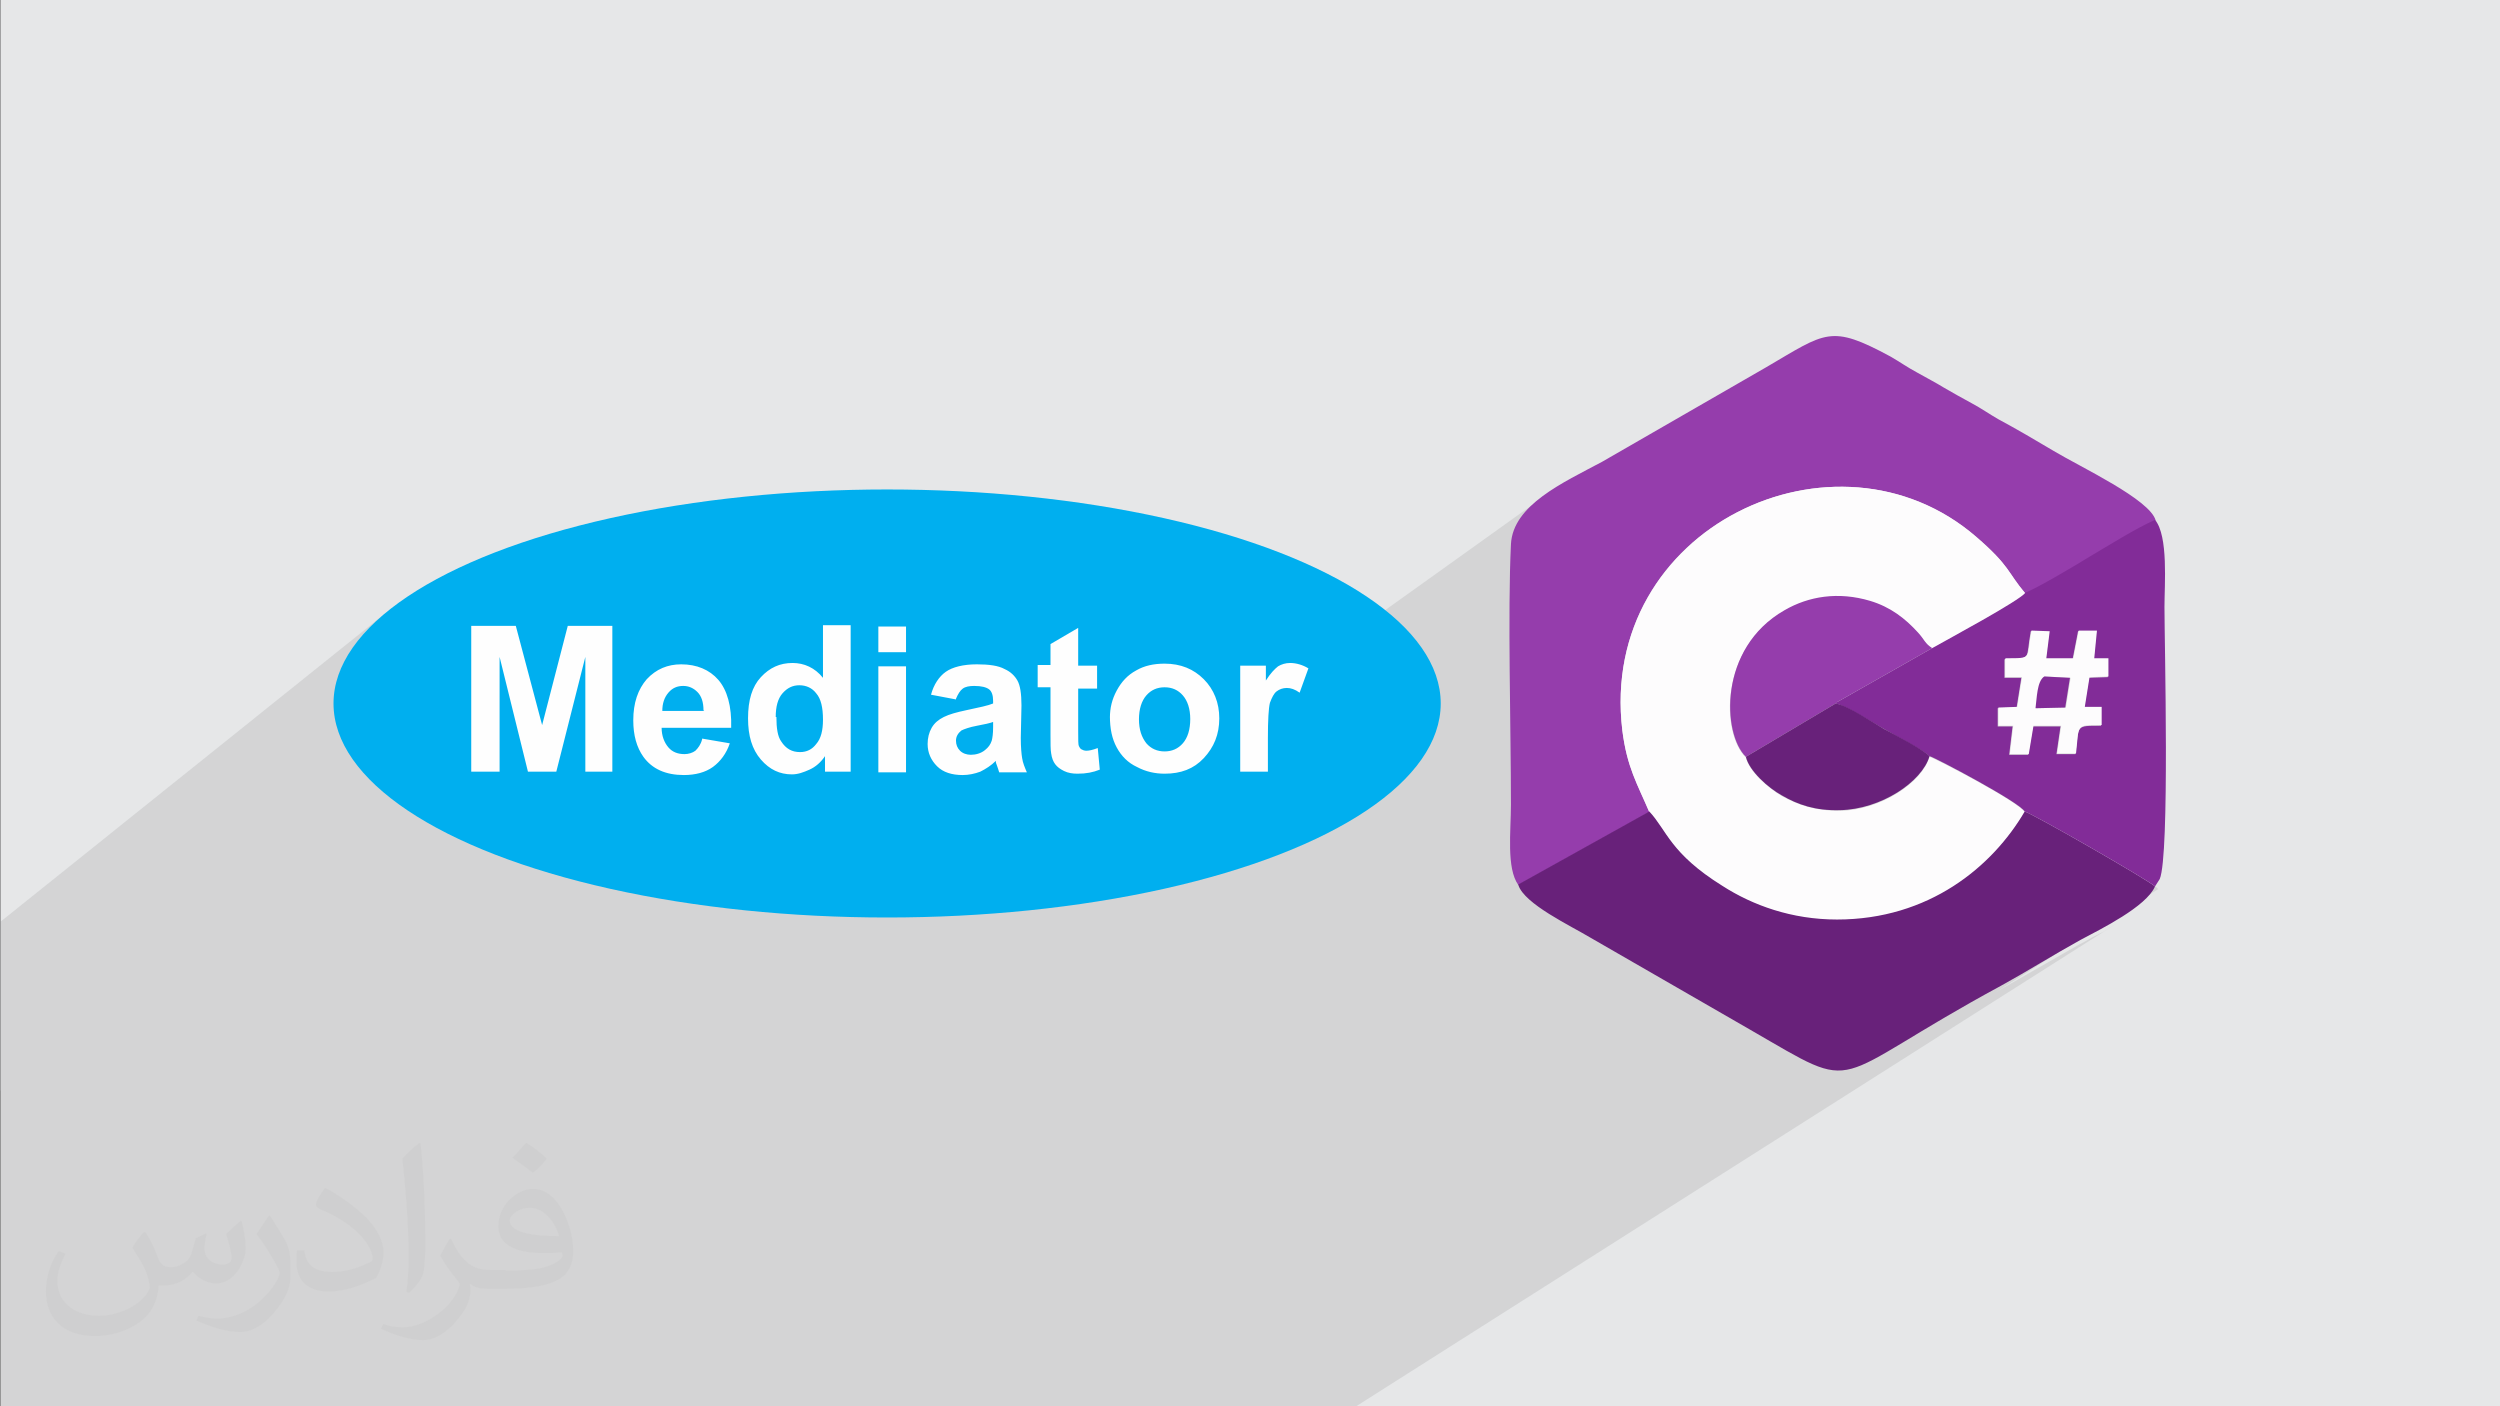
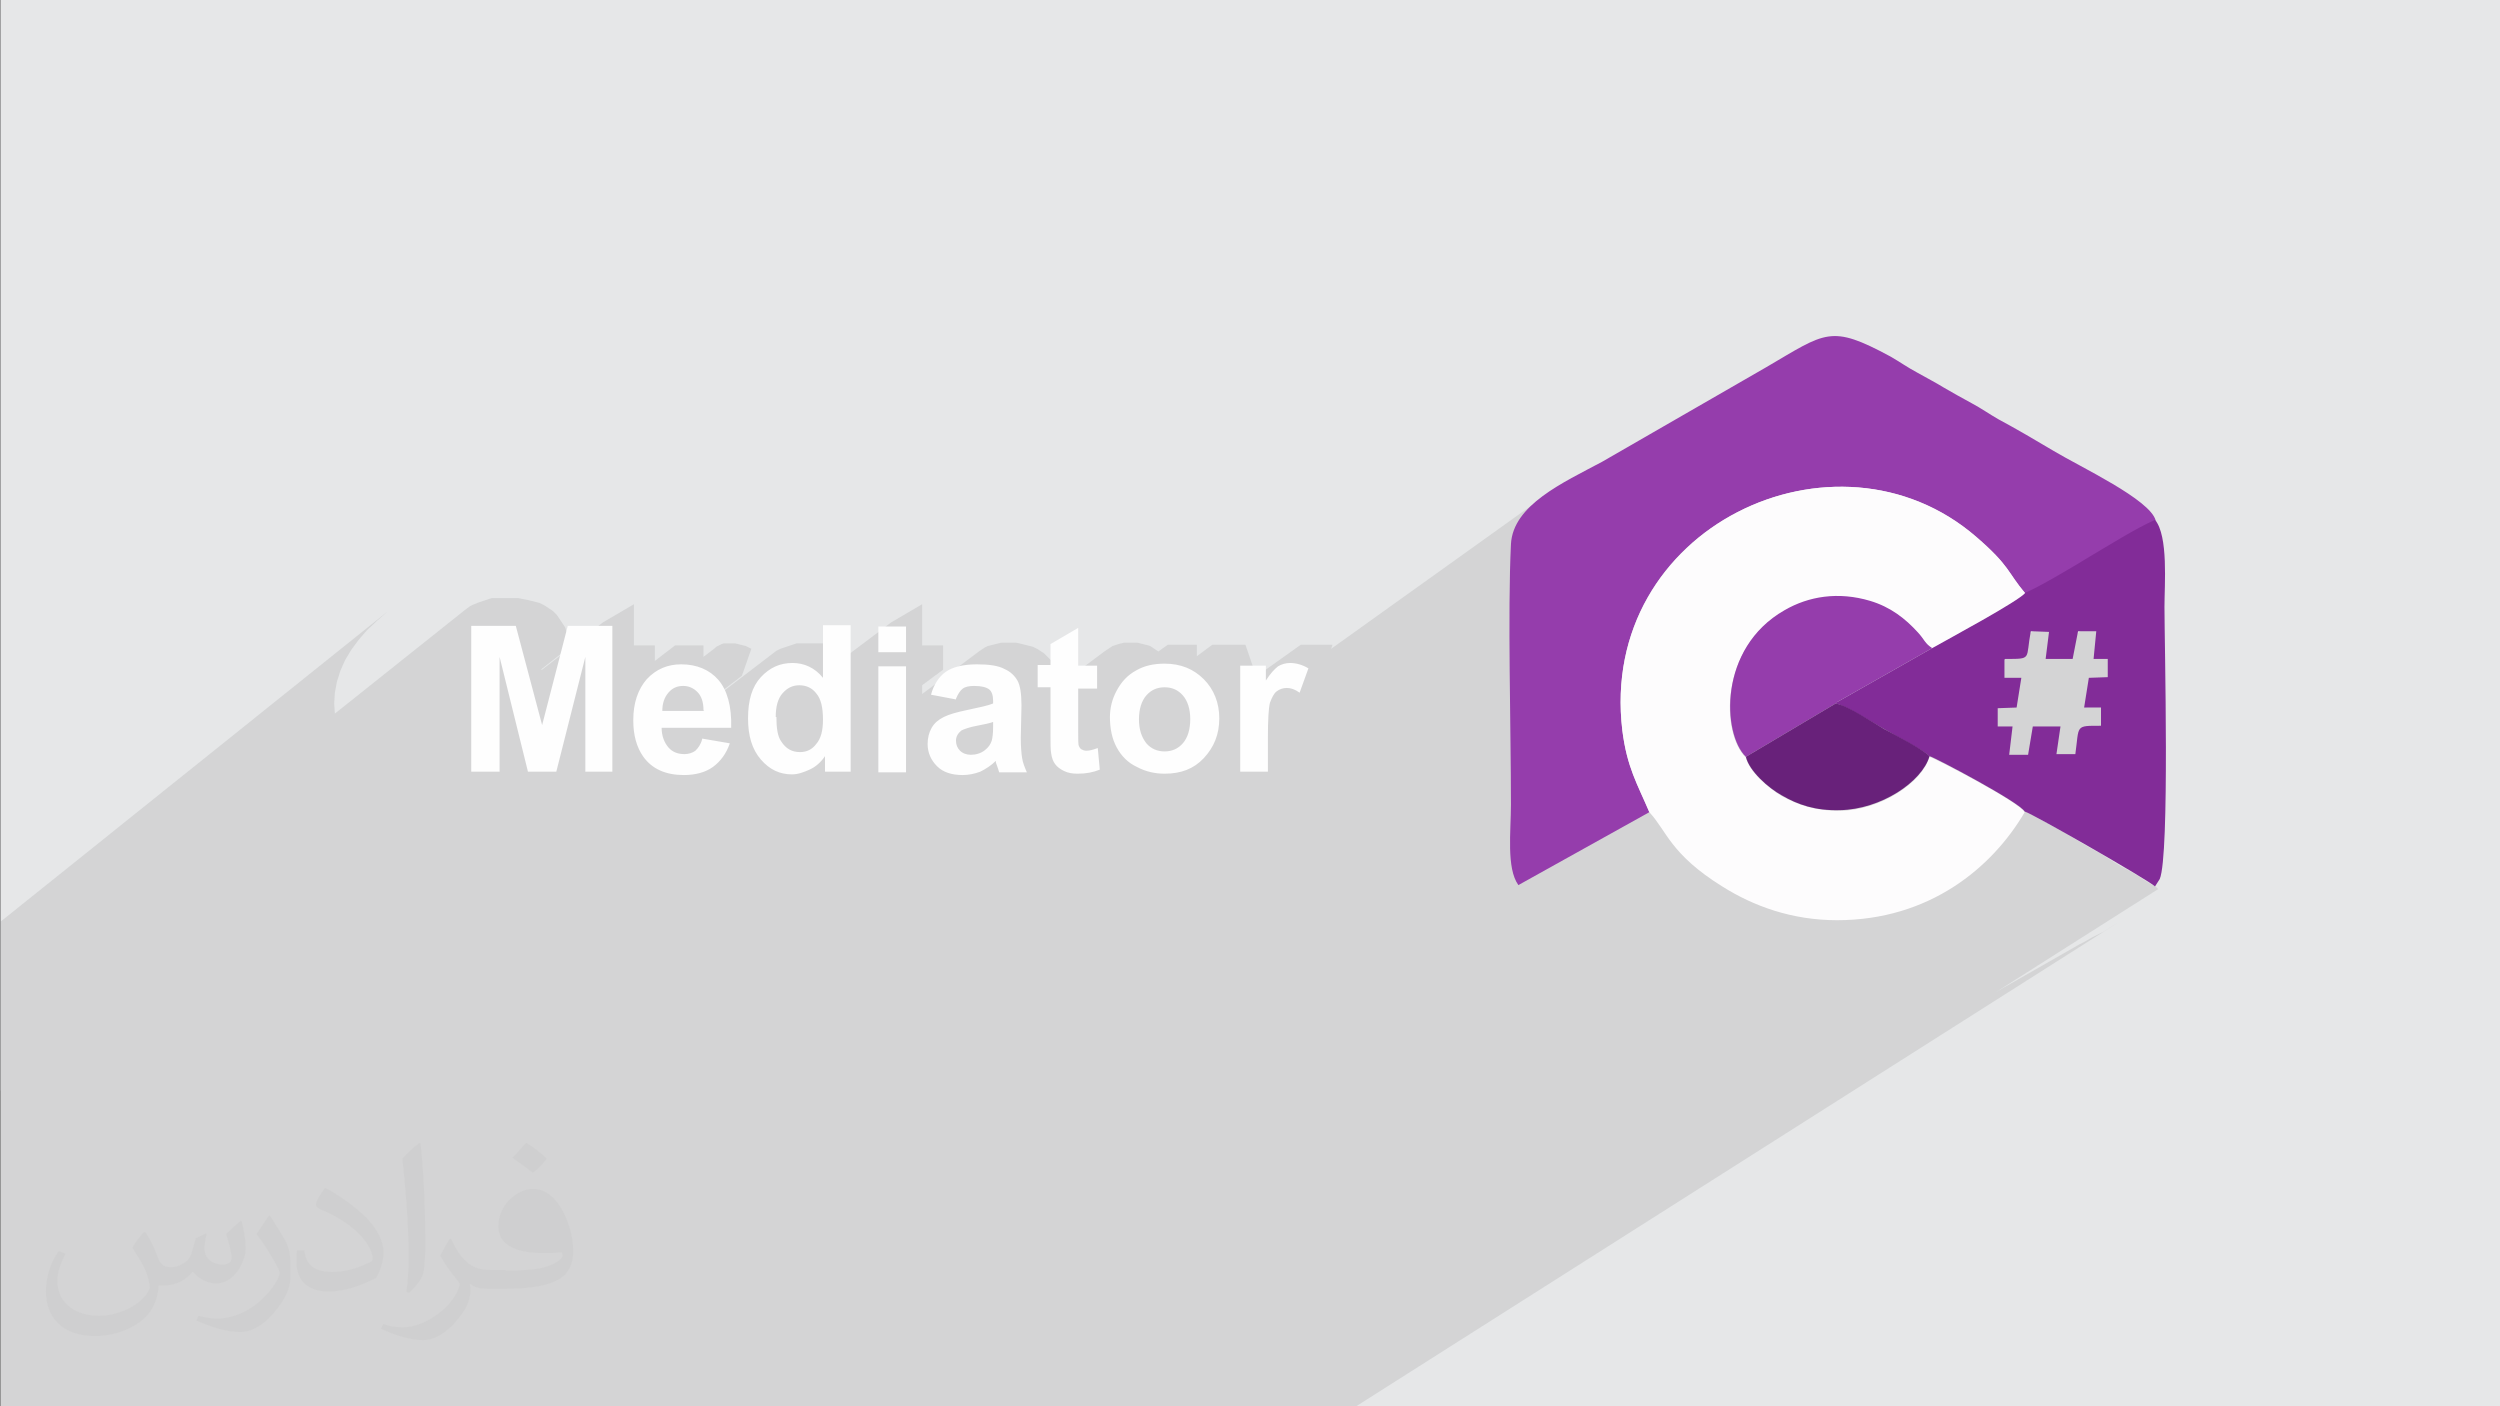
<svg xmlns="http://www.w3.org/2000/svg" xml:space="preserve" width="3.703in" height="2.083in" version="1.1" style="shape-rendering:geometricPrecision; text-rendering:geometricPrecision; image-rendering:optimizeQuality; fill-rule:evenodd; clip-rule:evenodd" viewBox="0 0 3703 2083" enable-background="new 0 0 256 256">
  <rect x="0" y="0" width="3703" height="2083" fill="#808080" stroke="none" />
  <defs>
    <style type="text/css">
   
    .fil6 {fill:#00AFEF}
    .fil4 {fill:#68217A}
    .fil5 {fill:#822C98}
    .fil2 {fill:#953DAC}
    .fil0 {fill:#E6E7E8}
    .fil3 {fill:#FDFCFD}
    .fil7 {fill:#FEFEFE;fill-rule:nonzero}
    .fil8 {fill:#373435;fill-opacity:0.031}
    .fil1 {fill:#373435;fill-opacity:0.102}
   
  </style>
  </defs>
  <g id="Layer_x0020_1">
    <polygon class="fil0" points="1,0 3704,0 3704,2083 1,2083 " />
    <path class="fil1" d="M1 1615l0 -20 0 -30 0 -64 0 -51 0 -85 574 -460 -16 14 -15 14 -13 15 -11 15 -9 15 -7 16 -5 16 -3 16 -1 16 1 15 192 -153 4 -3 4 -3 4 -2 5 -2 2 -1 3 -1 3 -1 3 -1 3 -1 3 -1 3 -1 3 -1 3 0 3 0 3 0 3 0 3 0 3 0 3 0 3 0 6 0 5 0 5 0 5 1 5 1 5 1 4 1 4 1 4 1 4 1 4 2 4 2 3 2 3 2 3 2 3 2 3 3 3 3 2 3 2 3 2 3 2 3 2 3 2 3 1 3 1 3 1 4 1 4 1 4 1 4 0 4 0 4 -42 33 1 0 1 0 90 -70 46 -27 0 61 31 0 0 23 30 -23 42 0 0 17 17 -13 2 -2 2 -1 2 -1 2 -1 2 -1 3 -1 3 0 3 0 3 0 4 0 4 0 4 1 4 1 4 1 4 1 4 2 4 2 -14 40 -51 39 0 2 102 -78 2 -1 2 -1 2 -1 3 -1 3 -1 3 -1 3 -1 3 -1 3 -1 3 -1 3 -1 4 0 4 0 4 0 4 0 4 0 4 0 4 0 4 0 3 0 3 0 3 0 3 0 3 0 3 0 3 1 3 1 2 1 2 1 2 1 2 1 2 1 4 2 3 2 3 2 3 2 0 0 61 -46 46 -27 0 61 31 0 0 36 -31 23 0 13 84 -63 3 -2 3 -2 3 -2 4 -2 4 -1 4 -1 4 -1 4 -1 4 -1 4 0 4 0 4 0 5 0 5 0 5 1 4 1 4 1 4 1 4 1 4 1 4 2 4 2 3 2 3 2 3 2 3 3 3 3 3 3 3 3 3 4 2 4 2 4 2 4 2 4 2 5 1 5 0 2 63 -47 3 -2 3 -2 3 -2 3 -2 3 -1 3 -1 3 -1 4 -1 4 -1 4 0 4 0 4 0 4 0 4 0 4 1 4 1 4 1 4 1 3 1 3 2 3 2 3 2 3 2 0 0 14 -10 43 0 0 17 23 -17 49 0 16 47 66 -47 47 0 -2 6 320 -229 -5 4 -5 4 -5 4 -4 4 -4 4 -4 4 -4 4 -4 4 -3 4 -3 4 -3 5 -2 5 -2 5 -2 5 -1 5 -1 5 0 5 0 10 0 10 0 11 0 11 0 11 0 11 0 12 0 12 0 12 0 12 0 12 0 13 0 13 0 13 0 13 0 9 298 -209 19 -13 20 -11 21 -10 21 -8 22 -7 22 -5 23 -4 23 -2 23 -1 23 1 23 3 23 4 23 6 22 8 22 10 21 12 21 14 20 16 9 8 8 7 7 6 6 6 5 5 4 5 4 5 3 4 3 4 3 4 3 4 3 4 3 5 4 5 4 5 5 6 3 -1 4 -2 5 -3 6 -3 7 -4 7 -4 7 -4 8 -4 8 -4 8 -4 7 -4 7 -4 6 -4 6 -3 5 -3 4 -2 6 -3 6 -3 6 -4 6 -4 6 -4 6 -4 6 -4 6 -4 6 -4 6 -4 6 -3 6 -3 6 -3 6 -3 6 -3 6 -3 -433 291 5 3 0 0 5 3 0 0 5 3 4 3 4 3 0 0 4 2 3 2 1 0 216 -145 27 1 0 0 0 0 -3 30 46 -31 27 0 0 0 0 0 -4 41 21 0 0 0 0 0 0 27 -31 20 -4 25 25 0 0 0 0 0 0 27 -36 23 0 4 -1 14 -101 66 1 1 5 3 4 3 4 3 3 3 3 2 2 2 2 2 1 2 2 1 3 1 3 2 4 2 5 3 5 3 6 3 7 4 7 4 7 4 8 4 8 5 8 5 8 5 9 5 9 5 9 5 8 5 8 5 8 5 8 5 8 4 7 4 7 4 6 4 6 4 5 3 5 3 4 2 3 2 2 2 1 1 -241 153 12 -7 7 -4 7 -4 7 -4 7 -4 7 -4 7 -4 7 -4 7 -4 7 -4 7 -4 7 -4 7 -4 7 -4 7 -4 7 -4 7 -4 6 -3 7 -4 7 -4 8 -4 8 -4 8 -5 8 -5 8 -5 -1142 725 -7 0 -11 0 -2 0 -253 0 -23 0 0 0 -59 0 0 0 -31 0 -20 0 0 0 -24 0 0 0 -22 0 0 0 -15 0 0 0 -2 0 0 0 -20 0 0 0 -25 0 -5 0 0 0 -1 0 0 0 -23 0 0 0 -12 0 0 0 -12 0 0 0 0 0 0 0 -7 0 0 0 -5 0 0 0 -19 0 0 0 -4 0 0 0 -1 0 0 0 -1 0 0 0 -9 0 -12 0 0 0 -12 0 0 0 -12 0 0 0 -19 0 0 0 -18 0 0 0 -1 0 -4 0 0 0 0 0 -21 0 0 0 -1 0 -52 0 -13 0 -14 0 0 0 -2 0 0 0 -15 0 0 0 -20 0 -1 0 -14 0 -15 0 0 0 -5 0 0 0 -31 0 0 0 -74 0 -14 0 -78 0 -3 0 -14 0 -1 0 0 0 -170 0 -78 0 0 0 -72 0 -53 0 -16 0 -31 0 -22 0 -10 0 -23 0 -30 0 -17 0 -5 0 -34 0 -6 0 -1 0 0 0 -34 0 -21 0 -18 0 -43 0 -21 0 0 0 -8 0 -14 0 -15 0 -9 0 -6 0 -7 0 -13 0 -37 0 -14 0 -3 0 -28 0 -17 0 -17 0 -28 0 -5 0 0 -5 0 -35 0 -12 0 -4 0 -1 0 -16 0 -11 0 -1 0 -21 0 -31 0 -3 0 -4 0 -6 0 -10 0 -6 0 -1 0 -14 0 -12 0 -8 0 -18 0 -27 0 -2 0 -7 0 -20 0 -2 0 -29 0 -7 0 -15 0 -9 0 -9 0 -12 0 -10 0 -11 0 -11 0 -11 0 -33 0 -15 0 -9 0 -8 0 -1zm3104 -680l0 0 0 0 0 0z" />
    <g id="_1661246836368">
      <path class="fil2" d="M2249 1311l194 -108c-18,-43 -33,-66 -40,-121 -36,-301 316,-466 524,-287 51,44 46,53 73,84 14,-4 81,-44 97,-54 29,-17 65,-40 96,-54 -8,-31 -111,-79 -151,-103 -27,-16 -54,-32 -82,-47 -14,-8 -25,-16 -40,-24 -15,-8 -27,-15 -41,-23 -13,-8 -25,-14 -39,-22 -15,-8 -26,-16 -40,-24 -89,-48 -95,-36 -184,16l-243 140c-58,31 -132,64 -135,122 -5,103 0,271 0,386 0,39 -7,94 11,119l0 0 0 0 0 0zm0 0z" />
      <path class="fil3" d="M2443 1203c26,28 31,62 108,110 46,29 103,50 170,50 137,0 230,-78 278,-160 -8,-15 -133,-80 -141,-82 -11,38 -72,79 -133,80 -35,0 -61,-8 -86,-22 -20,-12 -48,-36 -53,-57 -36,-34 -41,-161 57,-217 37,-21 80,-28 127,-14 30,9 52,26 71,47 10,11 10,16 21,23 22,-13 129,-70 138,-82 -27,-32 -22,-40 -73,-84 -207,-179 -560,-14 -524,287 7,55 22,79 40,121l0 0 0 0 0 0zm0 0z" />
-       <path class="fil4" d="M2249 1311c9,28 77,60 107,78l236 136c170,98 108,78 372,-65 40,-22 78,-46 118,-68 30,-16 97,-49 110,-79 -9,-9 -180,-107 -193,-111 -48,82 -142,160 -278,160 -67,0 -125,-21 -170,-50 -77,-48 -82,-82 -108,-110l-194 108 0 0 0 0 0 0zm0 0z" />
      <path class="fil5" d="M2970 976c41,0 30,1 38,-41l27 1 -5 40 40 0 8 -41 27 0 -4 41 21 0 0 27 -28 1 -7 44 25 0 0 27c-39,0 -32,-1 -38,42l-28 0 6 -41 -41 0 -7 42 -28 0 5 -42 -22 0 0 -27 28 -1 7 -44 -25 0 0 -27 0 0 0 0 0 0zm30 -98c-9,12 -115,69 -138,82l-141 80c0,-1 -2,1 -2,2 17,4 54,28 72,38 15,9 56,30 67,40 8,2 133,68 141,82 13,4 184,102 193,111l7 -11c15,-35 7,-351 7,-403 0,-33 6,-105 -14,-129 -31,14 -67,37 -96,54 -16,10 -83,50 -97,54l0 0zm0 0z" />
      <path class="fil2" d="M2586 1121l133 -79c1,-1 2,-2 2,-2l141 -80c-11,-7 -11,-12 -21,-23 -19,-21 -41,-38 -71,-47 -47,-14 -91,-7 -127,14 -98,56 -92,183 -57,217l0 0zm0 0z" />
      <path class="fil4" d="M2586 1121c5,21 33,46 53,57 24,14 50,23 86,22 61,-1 122,-42 133,-80 -11,-11 -52,-32 -67,-40 -17,-10 -54,-35 -72,-38l-133 79 0 0zm0 0z" />
-       <path class="fil3" d="M3016 1049c2,-14 2,-39 13,-47l38 2 -7 44 -43 1 0 0 0 0 0 0zm-46 -73l0 27 25 0 -7 44 -28 1 0 27 22 0 -5 42 28 0 7 -42 41 0 -6 41 28 0c5,-43 -2,-42 38,-42l0 -27 -25 0 7 -44 28 -1 0 -27 -21 0 4 -41 -27 0 -8 41 -40 0 5 -40 -27 -1c-8,42 3,41 -38,41l0 0 0 0 0 0zm0 0z" />
-       <path class="fil5" d="M3016 1049l43 -1 7 -44 -38 -2c-11,7 -11,33 -13,47l0 0 0 0 0 0zm0 0z" />
    </g>
-     <ellipse class="fil6" cx="1314" cy="1042" rx="820" ry="317" />
    <path class="fil7" d="M698 1143l0 -216 66 0 39 147 38 -147 66 0 0 216 -40 0 0 -170 -43 170 -42 0 -42 -170 0 170 -40 0zm342 -49l41 7c-5,15 -14,27 -25,35 -11,8 -26,12 -43,12 -27,0 -47,-9 -60,-27 -10,-14 -15,-32 -15,-54 0,-26 7,-46 20,-61 14,-15 31,-22 51,-22 23,0 42,8 55,23 13,15 20,39 19,71l-103 0c0,12 4,22 10,29 6,7 14,10 24,10 6,0 12,-2 16,-5 4,-4 8,-9 10,-17zm2 -42c0,-12 -3,-21 -9,-27 -6,-6 -13,-9 -21,-9 -9,0 -16,3 -22,10 -6,7 -9,16 -9,27l62 0zm218 91l-38 0 0 -23c-6,9 -14,16 -23,20 -9,4 -17,7 -26,7 -18,0 -33,-7 -46,-22 -13,-15 -19,-35 -19,-61 0,-27 6,-47 19,-61 13,-14 28,-21 47,-21 17,0 33,7 45,22l0 -78 41 0 0 216zm-110 -81c0,17 2,29 7,36 7,11 16,16 28,16 10,0 18,-4 24,-12 7,-8 10,-20 10,-36 0,-18 -3,-31 -10,-39 -6,-8 -15,-12 -25,-12 -10,0 -18,4 -25,12 -7,8 -10,20 -10,35zm151 -96l0 -38 41 0 0 38 -41 0zm0 178l0 -157 41 0 0 157 -41 0zm115 -108l-37 -7c4,-15 12,-27 22,-34 10,-7 26,-11 46,-11 18,0 32,2 41,7 9,4 15,10 19,17 4,7 6,19 6,37l-1 48c0,14 1,24 2,30 1,7 4,14 7,21l-41 0c-1,-3 -2,-7 -4,-12 -1,-2 -1,-4 -1,-5 -7,7 -15,12 -23,16 -8,3 -17,5 -26,5 -16,0 -29,-4 -38,-13 -9,-9 -14,-20 -14,-33 0,-9 2,-17 6,-24 4,-7 10,-12 18,-16 8,-4 19,-7 33,-10 19,-4 33,-7 40,-10l0 -4c0,-8 -2,-14 -6,-17 -4,-3 -11,-5 -22,-5 -7,0 -13,1 -17,4 -4,3 -7,8 -10,15zm56 33c-5,2 -14,4 -25,6 -11,2 -19,5 -23,7 -5,4 -8,9 -8,15 0,6 2,11 6,15 4,4 10,6 16,6 7,0 15,-2 21,-7 5,-4 8,-8 10,-14 1,-4 2,-10 2,-20l0 -8zm153 -82l0 33 -28 0 0 63c0,13 0,20 1,22 1,2 2,4 4,5 2,1 4,2 7,2 4,0 9,-1 17,-4l3 32c-10,4 -20,6 -33,6 -7,0 -14,-1 -20,-4 -6,-3 -10,-6 -13,-10 -3,-4 -5,-9 -6,-16 -1,-5 -1,-15 -1,-29l0 -69 -19 0 0 -33 19 0 0 -31 41 -24 0 56 28 0zm19 76c0,-14 3,-27 10,-40 7,-13 16,-23 29,-30 12,-7 26,-10 42,-10 24,0 43,8 58,23 15,15 23,35 23,58 0,24 -8,43 -23,59 -15,16 -34,23 -58,23 -14,0 -28,-3 -41,-10 -13,-6 -23,-16 -30,-29 -7,-13 -10,-28 -10,-46zm43 2c0,16 4,27 11,36 7,8 16,12 27,12 11,0 20,-4 27,-12 7,-8 11,-20 11,-36 0,-15 -4,-27 -11,-35 -7,-8 -16,-12 -27,-12 -11,0 -20,4 -27,12 -7,8 -11,20 -11,36zm191 78l-41 0 0 -157 38 0 0 22c7,-11 13,-17 18,-21 5,-3 11,-5 18,-5 9,0 19,3 27,8l-13 36c-7,-5 -13,-7 -19,-7 -6,0 -11,2 -15,5 -4,3 -7,9 -10,17 -2,8 -3,26 -3,52l0 48z" />
  </g>
  <g id="Layer_x0020_1_0">
-     <path class="fil8" d="M216 1826c7,11 12,21 16,32 3,7 5,19 21,19 5,0 11,-1 17,-5 7,-3 12,-9 14,-17l6 -21 15 -7 1 1c-2,8 -3,16 -3,21 0,18 15,24 27,24 7,0 13,-3 13,-10 0,-8 -4,-22 -8,-35 7,-7 14,-14 22,-20l1 1c4,15 6,30 6,40 0,10 -4,20 -8,27 -7,14 -20,25 -36,25 -12,0 -25,-6 -34,-17l-1 0c-9,11 -22,20 -43,20l-7 0c-1,14 -4,24 -9,33 -13,25 -50,42 -85,42 -49,0 -73,-28 -73,-66 0,-23 8,-45 19,-60l10 4c-7,14 -12,27 -12,40 0,35 29,52 62,52 31,0 68,-19 75,-42 -3,-25 -12,-36 -26,-59 4,-7 10,-15 17,-23l1 0 0 0 0 0 2 1 0 0 0 0zm564 -133c10,6 20,14 30,23 -6,8 -12,15 -21,21 -10,-8 -20,-15 -30,-22 7,-8 14,-15 20,-22l0 0 0 0 1 0 0 0 0 0zm5 96c-17,0 -30,11 -30,19 0,17 33,23 73,23 -5,-20 -22,-42 -43,-42zm-37 93c22,0 41,-1 55,-4 16,-4 30,-12 30,-18 0,-1 0,-3 -1,-5 -9,1 -19,1 -29,1 -29,0 -52,-7 -61,-23 -2,-5 -4,-10 -4,-16 0,-16 7,-32 19,-42 10,-9 21,-14 33,-14 20,0 37,16 48,42 6,14 11,30 11,51 0,14 -4,25 -12,34 -16,15 -45,21 -90,21l-20 0 0 0 -5 0c-11,0 -19,-2 -25,-7l-1 0c0,3 1,5 1,7 0,10 -3,23 -10,33 -20,30 -42,43 -60,43 -19,0 -42,-7 -63,-17l4 -7c7,3 16,5 29,5 34,0 78,-33 84,-64 -1,-3 -4,-6 -7,-10 -10,-12 -16,-22 -22,-32 5,-10 10,-18 14,-25l2 0c14,29 28,46 57,46l5 0 0 0 21 0 0 0 0 0 -3 1 0 0 0 0zm-146 31c2,-14 3,-29 3,-43l0 -21c0,-39 -5,-96 -9,-133 7,-8 17,-17 25,-23l2 1c5,47 7,101 7,151 0,13 -1,26 -2,35 -1,12 -8,21 -22,35l-3 -1 -1 -1 0 0zm-151 -62c1,18 10,33 41,33 20,0 36,-5 55,-14 3,-1 5,-3 5,-5 0,-12 -9,-27 -24,-41 -14,-13 -34,-25 -52,-32 -6,-3 -8,-5 -8,-8 0,-5 7,-16 13,-24l2 0c20,11 43,27 60,44 15,16 25,33 25,51 0,13 -4,26 -11,38 -22,11 -46,20 -70,20 -29,0 -48,-14 -48,-45 0,-3 0,-9 1,-16l10 0 0 0 0 0 1 -1 0 0 0 0zm-52 -52l18 29c7,11 13,22 13,41l0 24c0,19 -12,39 -32,60 -15,14 -29,20 -42,20 -19,0 -40,-6 -65,-17l3 -7c8,2 17,4 28,4 36,0 72,-26 89,-58 2,-4 3,-7 3,-9 0,-4 -2,-8 -4,-11 -9,-17 -19,-33 -30,-47 6,-9 12,-18 18,-27l1 0 0 0 0 0 0 -2 0 0 0 0z" />
+     <path class="fil8" d="M216 1826c7,11 12,21 16,32 3,7 5,19 21,19 5,0 11,-1 17,-5 7,-3 12,-9 14,-17l6 -21 15 -7 1 1c-2,8 -3,16 -3,21 0,18 15,24 27,24 7,0 13,-3 13,-10 0,-8 -4,-22 -8,-35 7,-7 14,-14 22,-20l1 1c4,15 6,30 6,40 0,10 -4,20 -8,27 -7,14 -20,25 -36,25 -12,0 -25,-6 -34,-17l-1 0c-9,11 -22,20 -43,20l-7 0c-1,14 -4,24 -9,33 -13,25 -50,42 -85,42 -49,0 -73,-28 -73,-66 0,-23 8,-45 19,-60l10 4c-7,14 -12,27 -12,40 0,35 29,52 62,52 31,0 68,-19 75,-42 -3,-25 -12,-36 -26,-59 4,-7 10,-15 17,-23l1 0 0 0 0 0 2 1 0 0 0 0zm564 -133c10,6 20,14 30,23 -6,8 -12,15 -21,21 -10,-8 -20,-15 -30,-22 7,-8 14,-15 20,-22l0 0 0 0 1 0 0 0 0 0zm5 96zm-37 93c22,0 41,-1 55,-4 16,-4 30,-12 30,-18 0,-1 0,-3 -1,-5 -9,1 -19,1 -29,1 -29,0 -52,-7 -61,-23 -2,-5 -4,-10 -4,-16 0,-16 7,-32 19,-42 10,-9 21,-14 33,-14 20,0 37,16 48,42 6,14 11,30 11,51 0,14 -4,25 -12,34 -16,15 -45,21 -90,21l-20 0 0 0 -5 0c-11,0 -19,-2 -25,-7l-1 0c0,3 1,5 1,7 0,10 -3,23 -10,33 -20,30 -42,43 -60,43 -19,0 -42,-7 -63,-17l4 -7c7,3 16,5 29,5 34,0 78,-33 84,-64 -1,-3 -4,-6 -7,-10 -10,-12 -16,-22 -22,-32 5,-10 10,-18 14,-25l2 0c14,29 28,46 57,46l5 0 0 0 21 0 0 0 0 0 -3 1 0 0 0 0zm-146 31c2,-14 3,-29 3,-43l0 -21c0,-39 -5,-96 -9,-133 7,-8 17,-17 25,-23l2 1c5,47 7,101 7,151 0,13 -1,26 -2,35 -1,12 -8,21 -22,35l-3 -1 -1 -1 0 0zm-151 -62c1,18 10,33 41,33 20,0 36,-5 55,-14 3,-1 5,-3 5,-5 0,-12 -9,-27 -24,-41 -14,-13 -34,-25 -52,-32 -6,-3 -8,-5 -8,-8 0,-5 7,-16 13,-24l2 0c20,11 43,27 60,44 15,16 25,33 25,51 0,13 -4,26 -11,38 -22,11 -46,20 -70,20 -29,0 -48,-14 -48,-45 0,-3 0,-9 1,-16l10 0 0 0 0 0 1 -1 0 0 0 0zm-52 -52l18 29c7,11 13,22 13,41l0 24c0,19 -12,39 -32,60 -15,14 -29,20 -42,20 -19,0 -40,-6 -65,-17l3 -7c8,2 17,4 28,4 36,0 72,-26 89,-58 2,-4 3,-7 3,-9 0,-4 -2,-8 -4,-11 -9,-17 -19,-33 -30,-47 6,-9 12,-18 18,-27l1 0 0 0 0 0 0 -2 0 0 0 0z" />
  </g>
</svg>